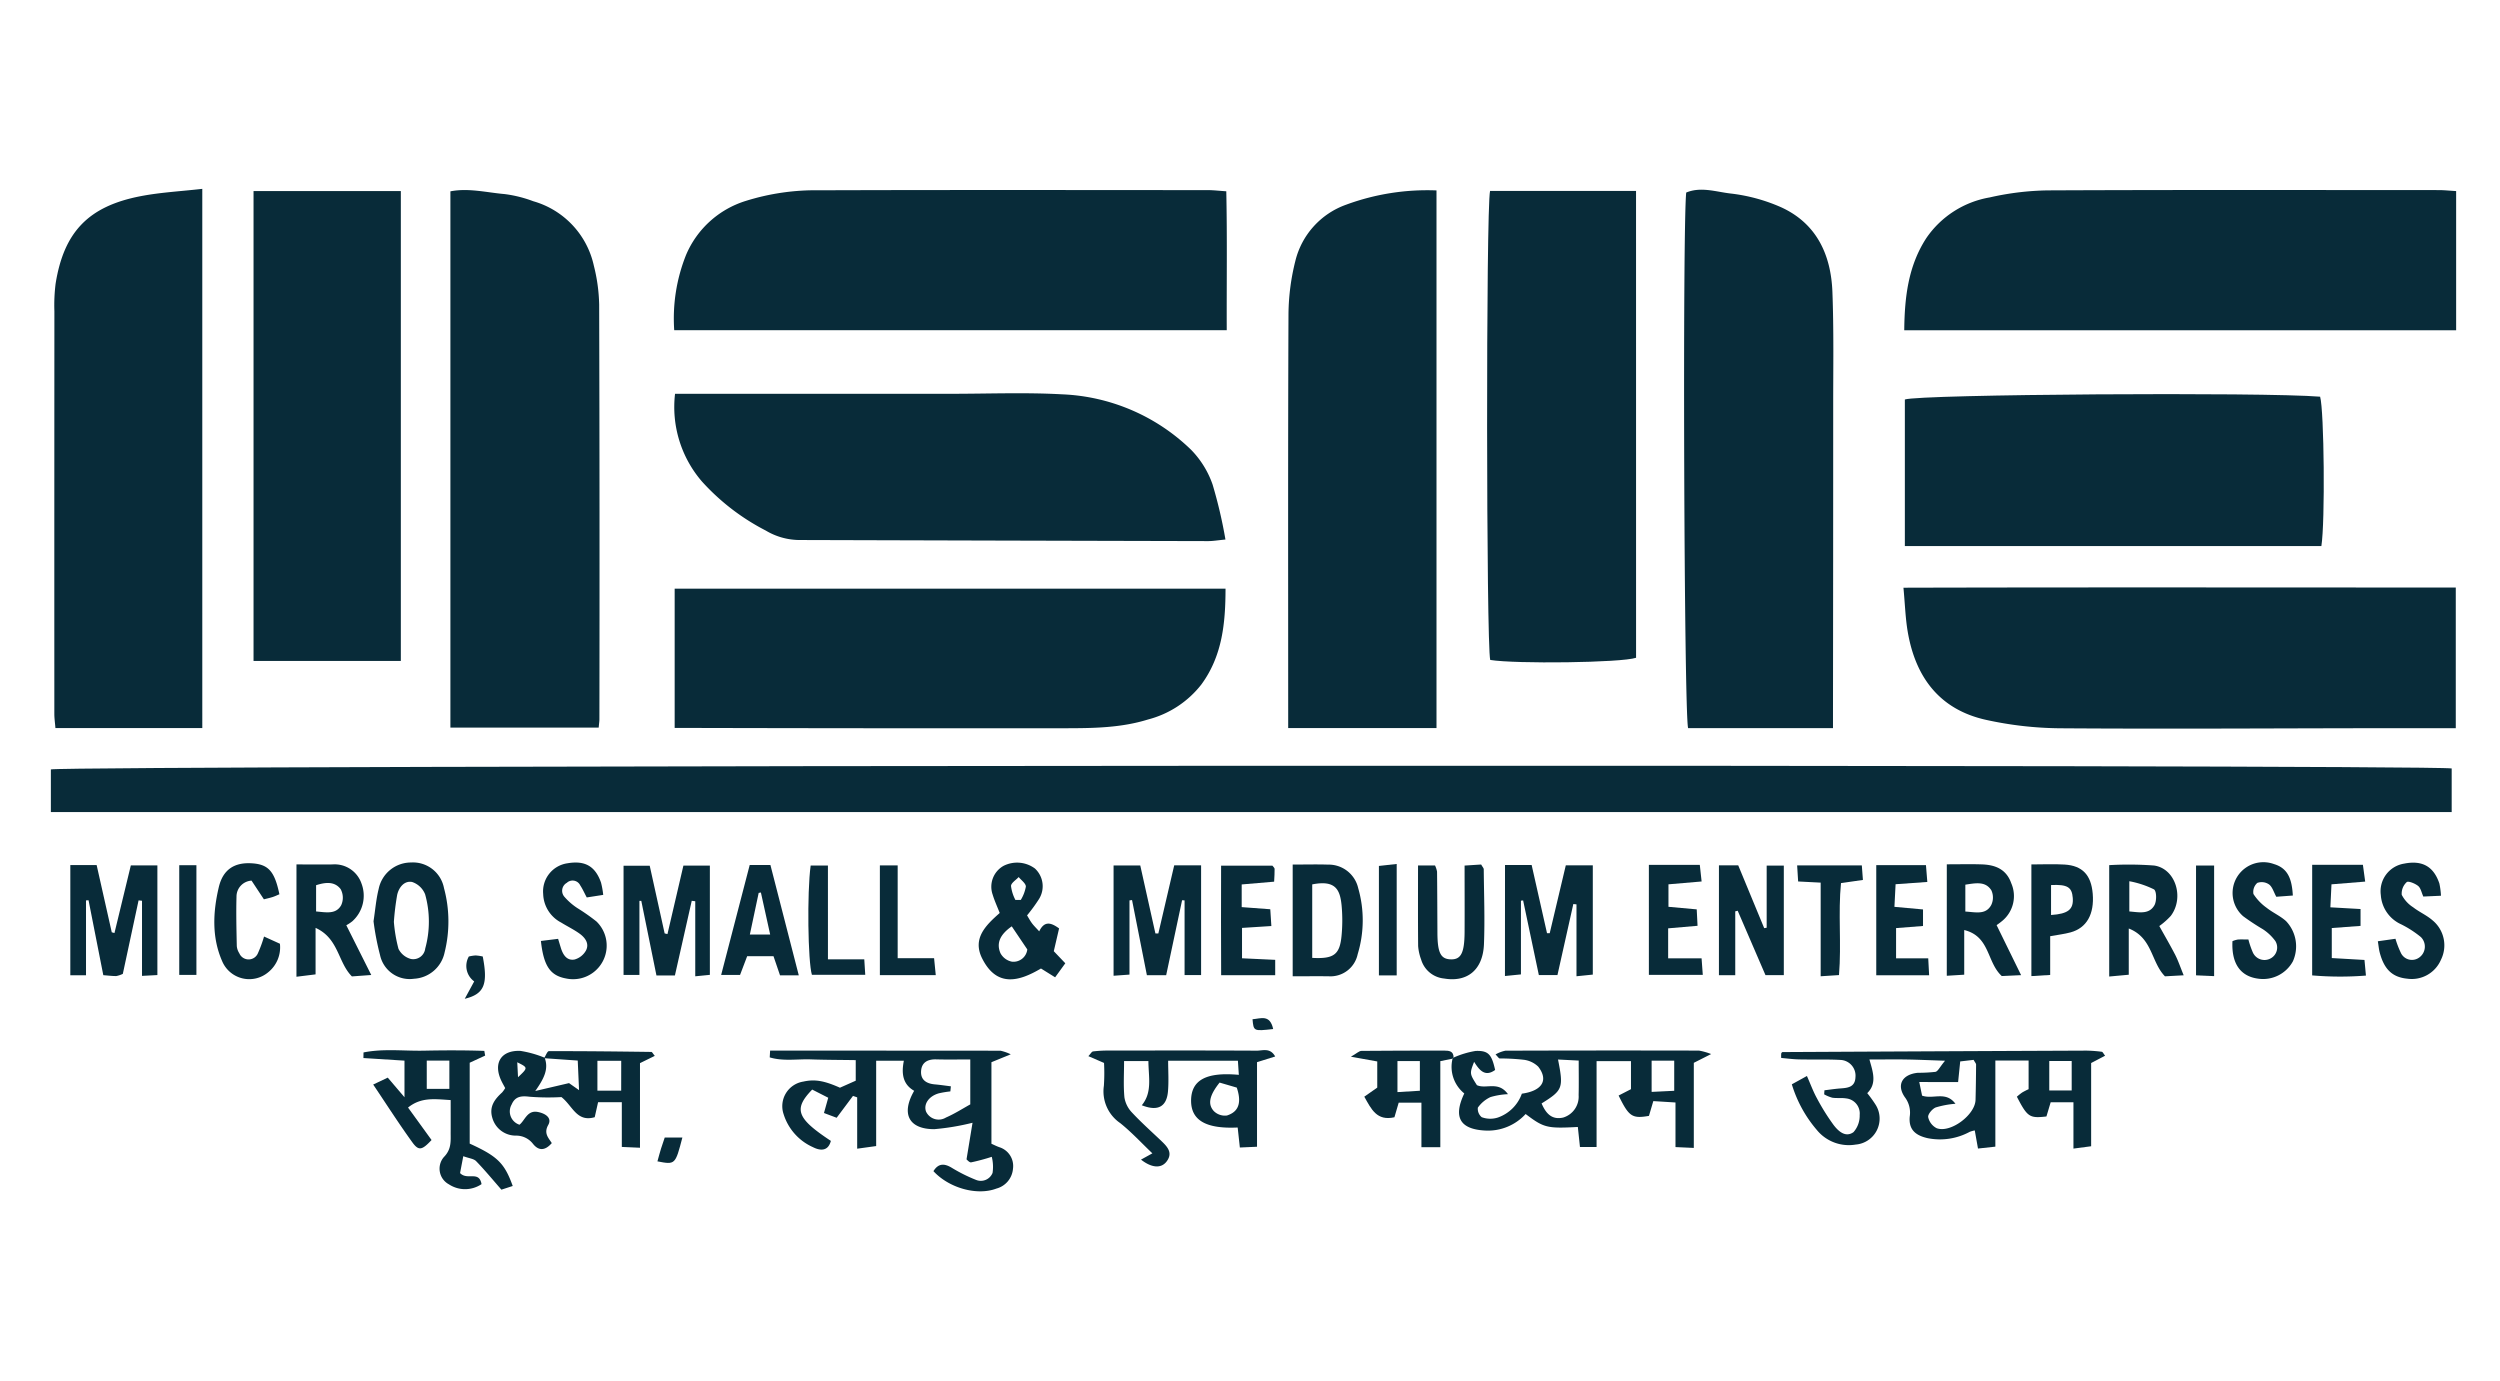
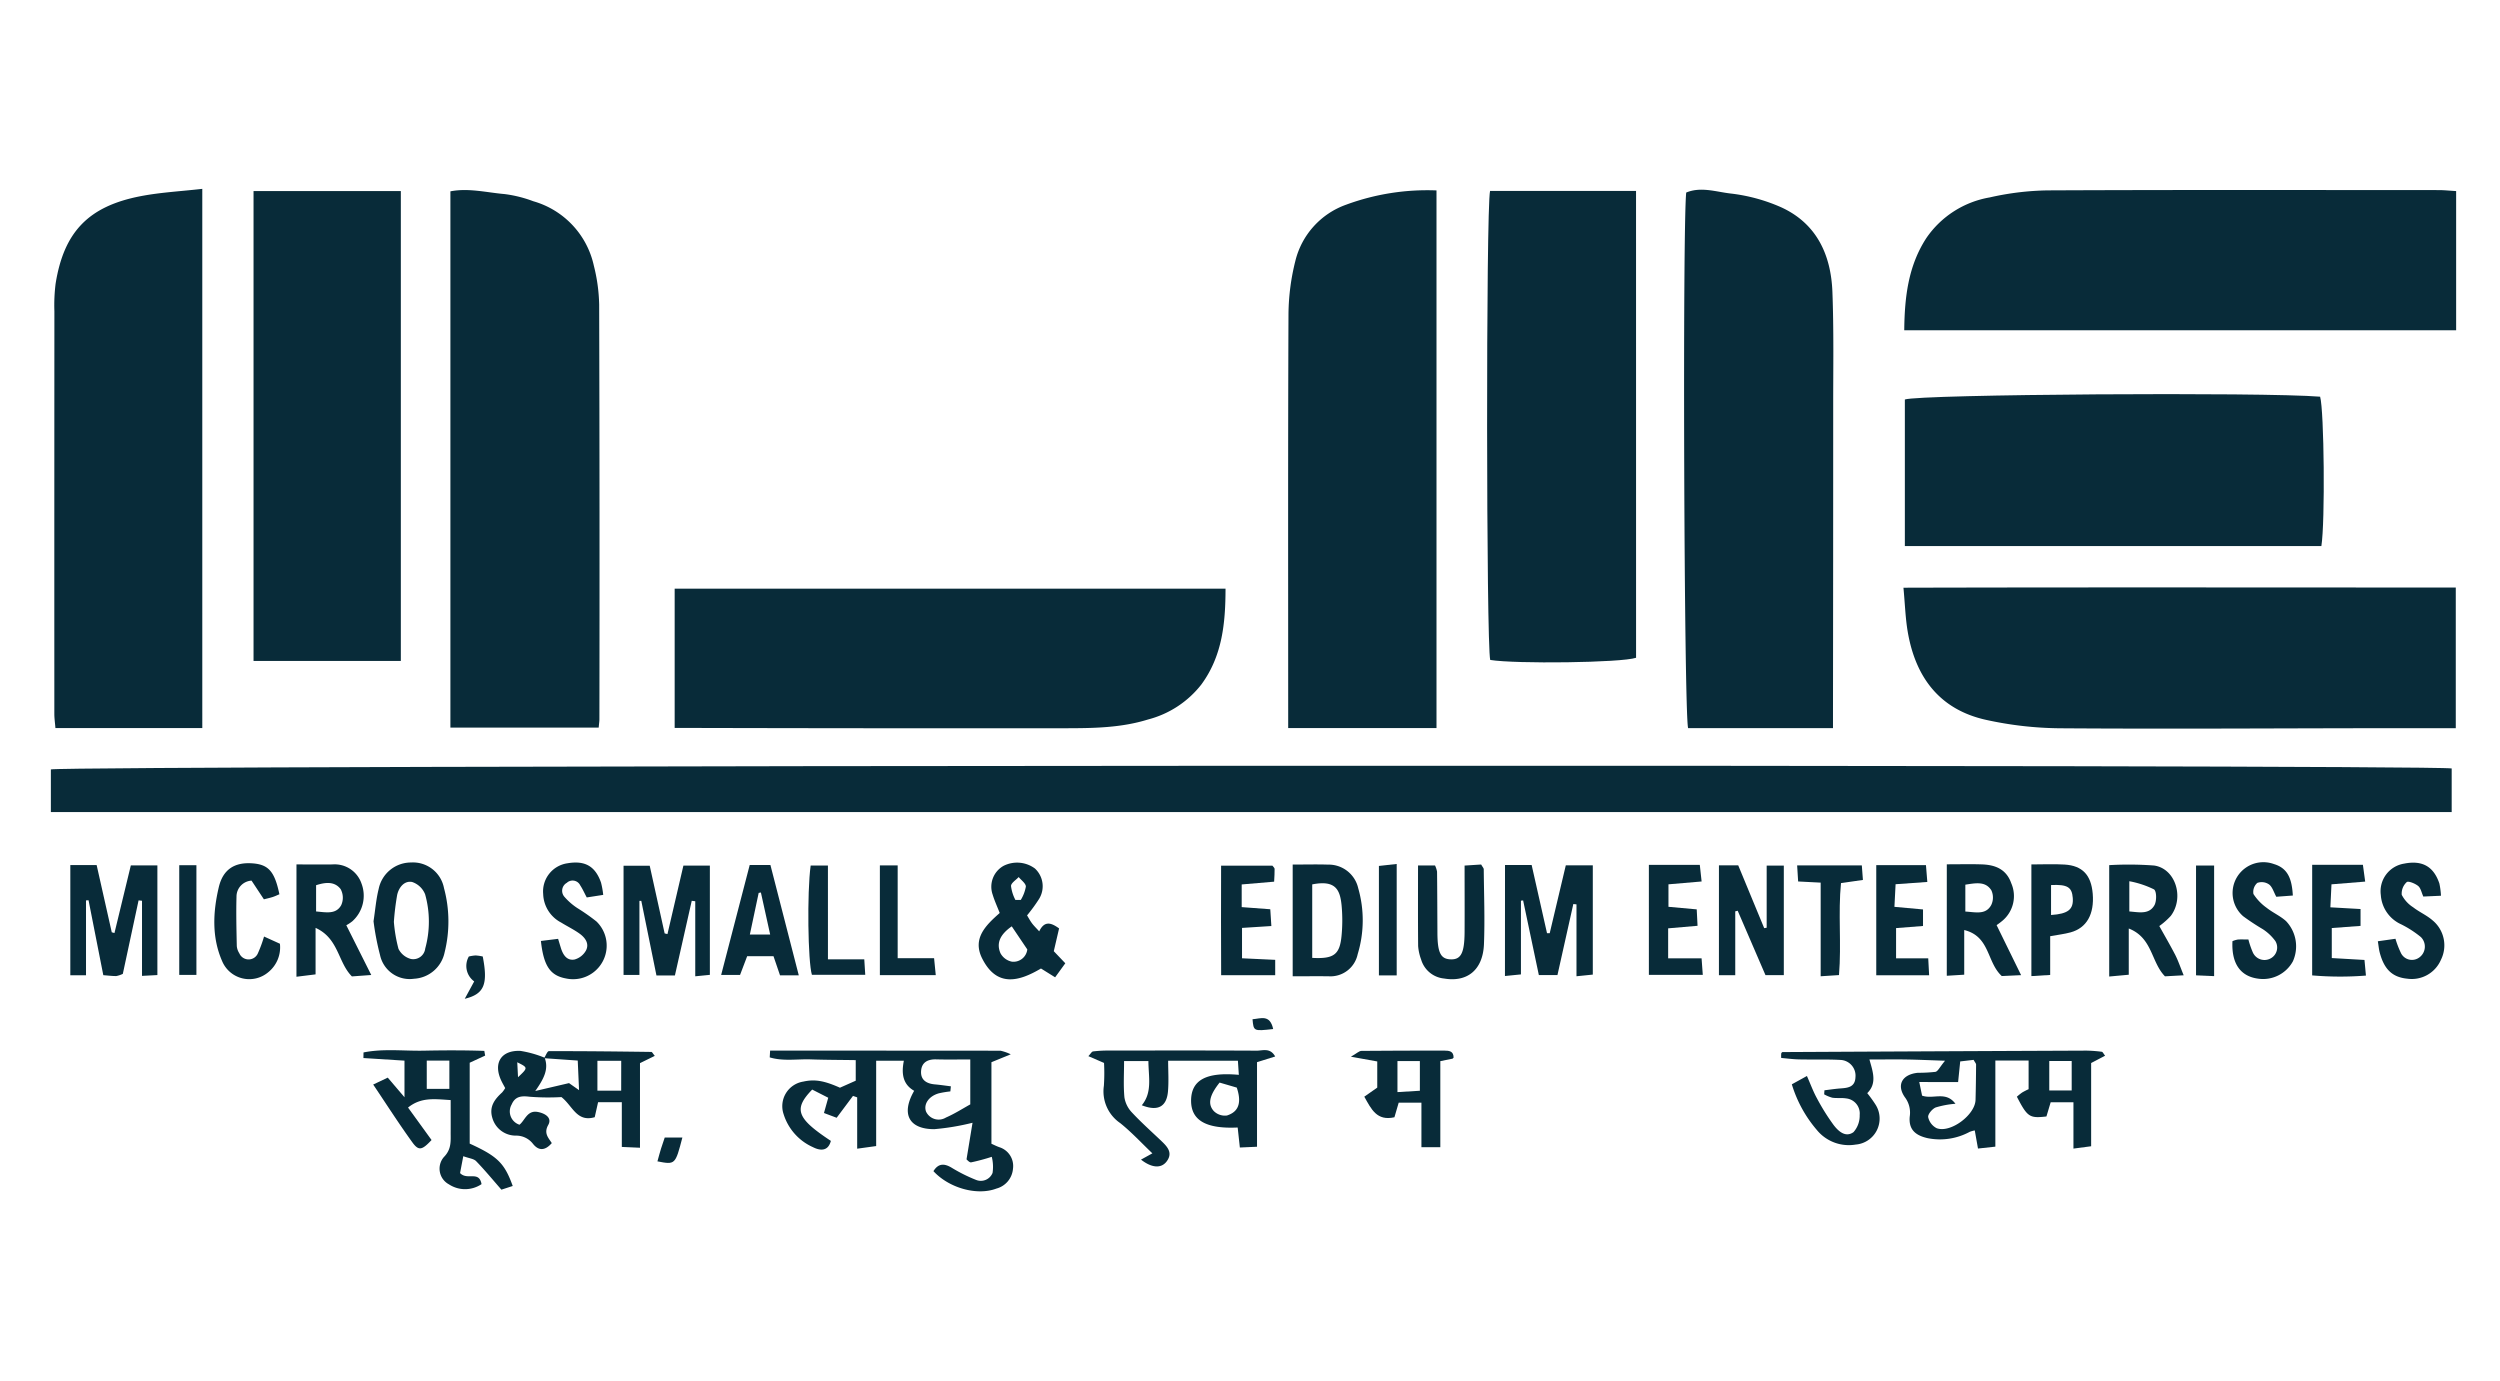
<svg xmlns="http://www.w3.org/2000/svg" width="344" height="190" viewBox="0 0 344 190">
  <g id="MSME_V_0.2" data-name="MSME V 0.2" transform="translate(-0.5 0.48)">
    <rect id="Rectangle_817" data-name="Rectangle 817" width="344" height="190" transform="translate(0.499 -0.48)" fill="none" />
    <g id="MSME" transform="translate(7.499 25.505)">
      <g id="_6NFsUp" data-name="6NFsUp" transform="translate(0 0)">
        <g id="Group_171" data-name="Group 171">
          <path id="Path_2940" data-name="Path 2940" d="M327.61,2183.607v-5.867c1.917-.576,327.1-.718,330.353-.134v6Z" transform="translate(-327.61 -2097.852)" fill="#082b39" />
          <path id="Path_2941" data-name="Path 2941" d="M348.239,2206.874H328.031c-.061-.737-.151-1.342-.151-1.949q-.008-27.708.007-55.419a24.027,24.027,0,0,1,.169-3.793c1.14-7.11,4.518-10.642,11.688-12.028,2.719-.526,5.51-.668,8.494-1.01Z" transform="translate(-327.402 -2132.674)" fill="#082b39" />
          <path id="Path_2942" data-name="Path 2942" d="M378.874,2206.733H358.469v-73.788c2.512-.488,4.992.166,7.457.375a17.276,17.276,0,0,1,3.943.985,11.852,11.852,0,0,1,8.337,8.865,23.668,23.668,0,0,1,.734,5.357q.08,28.537.032,57.076C378.972,2205.868,378.928,2206.134,378.874,2206.733Z" transform="translate(-303.493 -2132.601)" fill="#082b39" />
          <path id="Path_2943" data-name="Path 2943" d="M443.589,2132.795v73.981H423.182v-2.713c0-18.108-.036-36.213.041-54.318a30.961,30.961,0,0,1,.941-7.23,10.994,10.994,0,0,1,6.991-7.755A32.258,32.258,0,0,1,443.589,2132.795Z" transform="translate(-252.926 -2132.579)" fill="#082b39" />
          <path id="Path_2944" data-name="Path 2944" d="M474.245,2206.826H454.31c-.559-2.076-.777-68.841-.26-73.694,2-.835,4.076-.109,6.048.125a23.929,23.929,0,0,1,7.012,1.9c4.888,2.233,6.86,6.54,7.055,11.644.2,5.241.107,10.492.109,15.741q0,21.178-.029,42.357Z" transform="translate(-229.025 -2132.622)" fill="#082b39" />
-           <path id="Path_2945" data-name="Path 2945" d="M375.763,2152.05a23.525,23.525,0,0,1,1.635-10.369,13.139,13.139,0,0,1,8.186-7.409,32.088,32.088,0,0,1,10.16-1.471c17.831-.059,35.662-.03,53.494-.021.709,0,1.418.087,2.489.159.134,6.367.039,12.645.062,19.112Z" transform="translate(-289.989 -2132.603)" fill="#082b39" />
          <path id="Path_2946" data-name="Path 2946" d="M546.7,2132.912v19.149h-75.94c.048-4.539.538-8.859,3.061-12.715a13.292,13.292,0,0,1,8.69-5.56,38.345,38.345,0,0,1,8.054-.971c17.922-.082,35.844-.042,53.764-.038C545.041,2132.778,545.75,2132.856,546.7,2132.912Z" transform="translate(-215.734 -2132.604)" fill="#082b39" />
          <path id="Path_2947" data-name="Path 2947" d="M546.7,2163.476v19.356c-4.089,0-8.021,0-11.952,0-14.168.02-28.337.114-42.5.009a49,49,0,0,1-10.185-1.159c-6.4-1.418-9.722-5.881-10.78-12.154-.313-1.853-.37-3.748-.583-6.029C496.094,2163.43,521.281,2163.472,546.7,2163.476Z" transform="translate(-215.784 -2108.615)" fill="#082b39" />
          <path id="Path_2948" data-name="Path 2948" d="M375.791,2182.721v-19.164h75.8c-.009,4.755-.445,9.251-3.323,13.176a13.654,13.654,0,0,1-7.338,4.82c-3.677,1.147-7.48,1.2-11.27,1.206q-25.138.023-50.272-.038Z" transform="translate(-289.956 -2108.538)" fill="#082b39" />
          <path id="Path_2949" data-name="Path 2949" d="M363.532,2197.5H343.264v-64.655h20.268Z" transform="translate(-315.376 -2132.539)" fill="#082b39" />
-           <path id="Path_2950" data-name="Path 2950" d="M375.86,2148.536c12.866,0,25.435,0,38,0,5.072,0,10.156-.207,15.212.071a27.046,27.046,0,0,1,17.794,7.632,12.865,12.865,0,0,1,2.961,4.783,64.514,64.514,0,0,1,1.769,7.566c-1.028.1-1.719.221-2.41.219q-28.11-.067-56.217-.151a9.116,9.116,0,0,1-4.623-1.3,30.864,30.864,0,0,1-8.772-6.738A15.69,15.69,0,0,1,375.86,2148.536Z" transform="translate(-289.973 -2120.335)" fill="#082b39" />
          <path id="Path_2951" data-name="Path 2951" d="M438.948,2132.835h20.087q.013,32.236.005,64.237c-2.017.691-16.62.862-20.069.3C438.426,2195.27,438.38,2135.409,438.948,2132.835Z" transform="translate(-240.915 -2132.548)" fill="#082b39" />
          <path id="Path_2952" data-name="Path 2952" d="M470.808,2169.434V2149.27c1.983-.722,49.421-1.037,57.14-.387.556,1.9.7,17.277.173,20.551Z" transform="translate(-215.699 -2120.283)" fill="#082b39" />
          <path id="Path_2953" data-name="Path 2953" d="M503.908,2200.947V2212.4l-2.435.322v-6.375h-3.134l-.582,1.952c-2.323.276-2.617.085-4.067-2.717a8.2,8.2,0,0,1,.72-.575,9.582,9.582,0,0,1,.893-.459V2200.6h-4.575v11.854l-2.389.26-.444-2.491a3.839,3.839,0,0,0-.695.193,8.6,8.6,0,0,1-5.779.873c-1.762-.392-2.642-1.251-2.473-2.986a3.509,3.509,0,0,0-.679-2.66c-1.178-1.705-.34-3.132,1.783-3.351a21.991,21.991,0,0,0,2.43-.129c.349-.077.588-.649,1.324-1.531-2.173-.073-3.739-.146-5.307-.171-1.621-.027-3.244,0-5.1,0,.477,1.707,1.071,3.284-.3,4.63a18.033,18.033,0,0,1,1.167,1.619,3.584,3.584,0,0,1-2.76,5.458,5.681,5.681,0,0,1-5.345-2.013,17.323,17.323,0,0,1-3.438-6.278l2.077-1.146c.51,1.155.871,2.154,1.379,3.074a29.957,29.957,0,0,0,2.286,3.662c.654.861,1.644,1.78,2.744.989a3.384,3.384,0,0,0,.85-2.348,2.087,2.087,0,0,0-1.874-2.293c-.62-.1-1.272,0-1.894-.095a4.89,4.89,0,0,1-1.119-.465l.039-.556c.723-.087,1.443-.2,2.168-.254,1.048-.072,2.047-.169,2.1-1.555a2.167,2.167,0,0,0-2.081-2.37c-1.894-.1-3.8-.028-5.694-.071-.83-.018-1.66-.132-2.441-.2a3.163,3.163,0,0,1,.007-.639c.029-.071.114-.17.176-.17q20.895-.112,41.789-.2a18.351,18.351,0,0,1,2.147.16c.117.014.21.242.449.54Zm-23.65,2.615.387,1.871c1.537.551,3.249-.677,4.591,1.12a12.812,12.812,0,0,0-2.72.508c-.476.2-1.094.935-1.031,1.334a2.237,2.237,0,0,0,1.172,1.523c1.91.7,5.291-1.838,5.345-3.9.043-1.618.064-3.237.075-4.855,0-.152-.155-.306-.339-.65l-1.846.215c-.1,1-.182,1.782-.289,2.838Zm17.888,1.158h3.086v-4.047h-3.086Z" transform="translate(-223.166 -2080.66)" fill="#082b39" />
          <path id="Path_2954" data-name="Path 2954" d="M383.186,2199.235q15.852,0,31.7.014a6.444,6.444,0,0,1,1.411.494l-2.658,1.088v11.22c.3.132.675.327,1.073.47a2.71,2.71,0,0,1,1.894,2.957,3.081,3.081,0,0,1-2.295,2.744c-2.631,1-6.49-.057-8.651-2.4.652-1.051,1.436-1.105,2.476-.491a21.972,21.972,0,0,0,3.372,1.689,1.74,1.74,0,0,0,2.287-.957,5.631,5.631,0,0,0-.11-2.214,27.912,27.912,0,0,1-2.836.762c-.248.039-.568-.364-.638-.411l.827-5.037a33.31,33.31,0,0,1-5.27.882c-3.5,0-4.591-2.111-2.76-5.28-1.552-.881-1.783-2.336-1.418-4.137h-3.812v11.741l-2.612.362v-7.064l-.577-.2-2.248,3.009-1.746-.656.588-2.1-2.207-1.125c-2.615,2.7-2.134,3.955,2.569,7.062-.392,1.513-1.545,1.336-2.478.857a7.369,7.369,0,0,1-4.024-4.532,3.423,3.423,0,0,1,2.7-4.482c1.566-.35,2.852-.141,5.052.84l2.172-.966v-2.83c-2.079-.031-4.115-.031-6.148-.1-1.9-.068-3.843.281-5.688-.278Zm24.872,4.913-.07.7a13.977,13.977,0,0,0-1.561.257c-1.393.377-2.163,1.5-1.783,2.526a1.919,1.919,0,0,0,2.735.814c1.215-.528,2.343-1.256,3.349-1.811v-6.183c-1.657,0-3.175.032-4.691-.011-1.176-.032-2.006.418-2.079,1.616-.075,1.222.757,1.728,1.9,1.826C406.591,2203.945,407.323,2204.059,408.057,2204.148Z" transform="translate(-284.217 -2080.656)" fill="#082b39" />
-           <path id="Path_2955" data-name="Path 2955" d="M436.077,2200.2a12.3,12.3,0,0,1,3.041-.915c1.767-.066,2.207.5,2.678,2.617-1.393,1.012-2.175.027-2.891-1.121-.625,1.621-.625,1.621.383,3.212,1.263.59,2.94-.623,4.274,1.242a9.972,9.972,0,0,0-2.41.4,4.445,4.445,0,0,0-1.732,1.447,1.488,1.488,0,0,0,.531,1.32,3.387,3.387,0,0,0,2.222.047,5.386,5.386,0,0,0,3.3-3.284c2.777-.38,3.713-1.841,2.25-3.722a3.49,3.49,0,0,0-2.058-.95,29.642,29.642,0,0,0-3.24-.174c-.132-.01-.249-.23-.572-.551a4.512,4.512,0,0,1,1.356-.517q13.316-.046,26.632-.014a8.663,8.663,0,0,1,1.678.476l-2.385,1.208v11.709l-2.521-.115v-6.137l-3.052-.19-.6,2.034c-2.309.4-2.754.111-4.174-2.8l1.7-.875v-3.863h-4.732V2212.5h-2.287l-.292-2.753c-4.242.226-4.676.116-7.183-1.783a7.022,7.022,0,0,1-5.576,2.275c-3.442-.182-4.432-1.819-2.866-5.106a4.706,4.706,0,0,1-1.614-4.783Zm12.112,6.307c.613,1.438,1.448,2.294,2.982,1.942a3.006,3.006,0,0,0,2.115-3.08c.038-1.516.009-3.035.009-4.759l-2.845-.144C451.227,2204.387,451.111,2204.691,448.189,2206.509Zm15.141-5.886v4.3l3.109-.152v-4.143Z" transform="translate(-243.065 -2080.661)" fill="#082b39" />
          <path id="Path_2956" data-name="Path 2956" d="M428.447,2202.6l-.127-1.944h-9.6c0,1.39.1,2.818-.023,4.229-.187,2.127-1.416,2.771-3.6,1.9,1.466-1.784.925-3.843.907-6.077h-3.347c0,1.77-.105,3.394.048,4.993a3.866,3.866,0,0,0,1.033,2.077c1.293,1.388,2.719,2.654,4.094,3.966.828.792,1.566,1.633.661,2.8-.757.972-2.061.856-3.506-.279l1.564-.864c-1.544-1.47-2.886-2.931-4.416-4.153a5.289,5.289,0,0,1-2.257-5.141,26.158,26.158,0,0,0,.021-3.145l-2.156-.933c.3-.313.456-.627.65-.652a17.086,17.086,0,0,1,2.157-.119c6.791-.007,13.582-.02,20.372.016.814,0,1.83-.445,2.528.8l-2.5.782v11.638l-2.362.106-.3-2.753c-4.361.207-6.4-.986-6.41-3.673C421.877,2203.351,423.9,2202.184,428.447,2202.6Zm-2.646,1.065c-1.377,1.732-1.68,2.943-.8,3.918a2.159,2.159,0,0,0,1.817.611c1.064-.347,2.255-1.165,1.345-3.839Z" transform="translate(-264.983 -2080.687)" fill="#082b39" />
          <path id="Path_2957" data-name="Path 2957" d="M368.894,2200.266c.219-.339.438-.969.657-.969,4.7-.013,9.4.042,14.1.106.112,0,.221.244.474.542l-2.038,1v11.642l-2.5-.112v-6.153h-3.266l-.463,2.061c-2.485.728-3.037-1.566-4.58-2.767a32.862,32.862,0,0,1-4.377-.048c-1.145-.146-1.992-.048-2.464,1.051a1.922,1.922,0,0,0,1.071,2.8c.773-.62,1.062-2.054,2.562-1.746,1.09.223,1.915.851,1.395,1.774-.652,1.156.027,1.771.486,2.5-.916,1.053-1.8,1.094-2.585.105a2.927,2.927,0,0,0-2.305-1.135,3.342,3.342,0,0,1-3.276-2.385c-.492-1.566.281-2.6,1.333-3.556a4.1,4.1,0,0,0,.422-.6c-.159-.3-.374-.669-.554-1.054-1.11-2.388-.014-4.176,2.644-4.062a14.77,14.77,0,0,1,3.339.941c.577,1.531-.066,2.85-1.292,4.578l4.646-1.087,1.379.97-.18-4.073Zm10.611.356h-3.276v4.11H379.5Zm-14.2,2.262c1.393-1.315,1.393-1.315-.105-2.057Z" transform="translate(-301.024 -2080.642)" fill="#082b39" />
          <path id="Path_2958" data-name="Path 2958" d="M439.925,2184.9h3.666l2.115,9.385.371,0c.729-3.073,1.457-6.145,2.213-9.338h3.716v15.032l-2.245.229v-9.893l-.435-.046c-.716,3.213-1.434,6.425-2.184,9.776h-2.56l-2.164-10.273-.3.037v10.145l-2.2.221Z" transform="translate(-239.835 -2091.86)" fill="#082b39" />
          <path id="Path_2959" data-name="Path 2959" d="M366.376,2212.06c3.836,1.751,4.787,2.687,5.918,5.831l-1.557.506c-1.224-1.4-2.3-2.71-3.479-3.923-.326-.336-.953-.383-1.767-.682l-.444,2.323c1.015,1.057,2.61-.391,2.957,1.52a4.053,4.053,0,0,1-4.495.025,2.446,2.446,0,0,1-.695-3.742c1.088-1.1.933-2.232.941-3.458.009-1.424,0-2.847,0-4.391-2.181-.132-4.037-.438-5.865,1.029l3.235,4.468c-1.311,1.4-1.764,1.532-2.649.309-1.842-2.546-3.535-5.2-5.382-7.944l2.006-.951,2.3,2.7v-5.037l-5.649-.358.011-.768c2.744-.557,5.564-.187,8.343-.246,2.758-.057,5.523-.064,8.279.03l.114.647-2.124.982v11.135Zm-2.8-11.422h-3.111v3.888h3.111Z" transform="translate(-308.742 -2080.684)" fill="#082b39" />
-           <path id="Path_2960" data-name="Path 2960" d="M419.12,2189.723l-2.191,10.315h-2.654c-.7-3.525-1.37-6.932-2.043-10.34l-.351.05v10.21l-2.189.158V2184.94h3.672c.7,3.141,1.391,6.246,2.083,9.353l.406.007,2.182-9.375h3.7v15.1h-2.273v-10.278Z" transform="translate(-263.463 -2091.838)" fill="#082b39" />
          <path id="Path_2961" data-name="Path 2961" d="M329.113,2184.9h3.62l2.081,9.256.372.1,2.252-9.307h3.654v15.091l-2.116.112v-10.338l-.472-.05-2.168,10.111a3.576,3.576,0,0,1-.9.3c-.527.007-1.055-.064-1.785-.12l-2.031-10.311-.349.022v10.3h-2.159Z" transform="translate(-326.435 -2091.856)" fill="#082b39" />
          <path id="Path_2962" data-name="Path 2962" d="M378.909,2200.065h-2.539l-2.086-10.269-.257,0v10.194h-2.184v-15.025h3.6l2.054,9.311.388.093,2.193-9.422h3.641v15.031l-2.01.2v-10.327l-.483-.062C380.458,2193.187,379.69,2196.595,378.909,2200.065Z" transform="translate(-293.041 -2091.825)" fill="#082b39" />
          <path id="Path_2963" data-name="Path 2963" d="M456.449,2184.923H459.1c1.183,2.857,2.378,5.752,3.576,8.647l.34-.061v-8.547h2.359v15.071h-2.524q-1.908-4.425-3.821-8.857l-.337.079v8.786h-2.246Z" transform="translate(-226.921 -2091.841)" fill="#082b39" />
          <path id="Path_2964" data-name="Path 2964" d="M410.335,2193.766l-.729,3.135,1.584,1.662-1.4,1.931-1.947-1.213c-3.053,1.808-6.087,2.612-8.093-1.383-1.384-2.752.5-4.564,2.416-6.255-.342-.878-.72-1.69-.975-2.539a3.293,3.293,0,0,1,1.5-3.945,4.126,4.126,0,0,1,4.319.363,3.321,3.321,0,0,1,.563,4.2,22.684,22.684,0,0,1-1.644,2.252c.208.338.415.734.679,1.087s.579.654.992,1.11C408.31,2192.7,409.2,2192.941,410.335,2193.766Zm-6.513-.285c-1.578,1.1-2.15,2.277-1.562,3.679a2.294,2.294,0,0,0,1.587,1.183,1.916,1.916,0,0,0,2.115-1.685Zm.5-3.634.743,0a5.29,5.29,0,0,0,.7-1.84c-.009-.442-.636-.872-.989-1.308-.374.408-1.033.8-1.056,1.226A5.593,5.593,0,0,0,404.323,2189.847Z" transform="translate(-271.604 -2092.001)" fill="#082b39" />
          <path id="Path_2965" data-name="Path 2965" d="M486.592,2200.273v-15.327a46.772,46.772,0,0,1,6.164.052c2.939.4,4.215,4.394,2.312,6.928a9.97,9.97,0,0,1-1.582,1.4c.73,1.318,1.5,2.633,2.2,3.989.406.8.689,1.655,1.153,2.788l-2.573.142c-1.926-1.959-1.7-5.3-4.983-6.579v6.36Zm2.768-13.114v4.159c1.361.112,2.71.444,3.449-.847.328-.571.319-1.932-.053-2.188A12.982,12.982,0,0,0,489.36,2187.159Z" transform="translate(-203.364 -2091.888)" fill="#082b39" />
          <path id="Path_2966" data-name="Path 2966" d="M346.58,2184.856c1.741,0,3.346.018,4.951,0a3.9,3.9,0,0,1,4,2.639,4.725,4.725,0,0,1-1.265,5.184,5.8,5.8,0,0,1-.828.547l3.433,6.845-2.662.194c-1.944-1.949-1.8-5.225-5-6.68v6.4l-2.631.327Zm2.7,6.473c1.368.112,2.722.44,3.453-.861a2.467,2.467,0,0,0-.08-2.223c-.852-1.1-2.129-.928-3.372-.529Z" transform="translate(-312.785 -2091.896)" fill="#082b39" />
          <path id="Path_2967" data-name="Path 2967" d="M423.526,2184.871c1.814,0,3.34-.041,4.865.009a4.167,4.167,0,0,1,4.153,3.251,15.988,15.988,0,0,1-.075,9.071,3.823,3.823,0,0,1-3.967,3.045c-1.6-.023-3.2,0-4.976,0Zm2.688,12.843c3,.159,3.807-.449,4.044-3.134a22.282,22.282,0,0,0,0-4.064c-.212-2.154-.8-3.558-4.044-2.913Z" transform="translate(-252.651 -2091.894)" fill="#082b39" />
          <path id="Path_2968" data-name="Path 2968" d="M474.048,2184.852c1.778,0,3.3-.041,4.823.011,1.833.061,3.362.654,4.039,2.578a4.423,4.423,0,0,1-1.2,5.169,9.951,9.951,0,0,1-.81.611l3.372,6.884-2.658.122c-2.084-1.9-1.594-5.452-5.168-6.33v6.144l-2.4.148Zm2.551,2.8v3.7c1.43.086,2.811.488,3.563-.9a2.371,2.371,0,0,0,.021-2.013C479.38,2187.156,478.04,2187.431,476.6,2187.654Z" transform="translate(-213.167 -2091.908)" fill="#082b39" />
          <path id="Path_2969" data-name="Path 2969" d="M352.532,2192.791c.244-1.6.356-3.046.705-4.435a4.54,4.54,0,0,1,4.456-3.65,4.343,4.343,0,0,1,4.534,3.522,17.607,17.607,0,0,1,.085,8.851,4.552,4.552,0,0,1-4.21,3.624,4.17,4.17,0,0,1-4.676-3.267A36.18,36.18,0,0,1,352.532,2192.791Zm2.8.083a20.848,20.848,0,0,0,.634,3.719,2.68,2.68,0,0,0,1.717,1.39,1.66,1.66,0,0,0,1.963-1.445,13.918,13.918,0,0,0-.014-7.45,2.915,2.915,0,0,0-1.794-1.7c-1.069-.207-1.817.74-2.05,1.76A36.134,36.134,0,0,0,355.332,2192.874Z" transform="translate(-308.133 -2092.012)" fill="#082b39" />
          <path id="Path_2970" data-name="Path 2970" d="M433.209,2184.99h2.337a3.414,3.414,0,0,1,.281.855c.03,2.8.036,5.608.05,8.412.013,2.724.438,3.593,1.787,3.654,1.447.063,1.935-.848,1.951-3.756.016-2.975,0-5.948,0-9.148l2.28-.146c.194.347.354.5.356.653.03,3.437.166,6.877.029,10.308-.141,3.531-2.279,5.272-5.494,4.725a3.656,3.656,0,0,1-3.152-2.617,6.749,6.749,0,0,1-.41-1.844C433.19,2192.483,433.209,2188.877,433.209,2184.99Z" transform="translate(-245.087 -2091.889)" fill="#082b39" />
          <path id="Path_2971" data-name="Path 2971" d="M516.026,2189.269l-2.428.109c-.248-.543-.351-1.162-.716-1.457-.422-.346-1.366-.717-1.568-.526a2.121,2.121,0,0,0-.686,1.748,4.457,4.457,0,0,0,1.569,1.714c.85.661,1.88,1.1,2.685,1.808a4.457,4.457,0,0,1,1.14,5.419,4.371,4.371,0,0,1-4.62,2.6c-2.054-.2-3.194-1.274-3.807-3.613-.112-.422-.146-.866-.255-1.537l2.425-.344a13.231,13.231,0,0,0,.718,1.887,1.688,1.688,0,0,0,2.51.721,1.845,1.845,0,0,0,.269-2.842,14.375,14.375,0,0,0-2.712-1.753,4.76,4.76,0,0,1-2.8-4.03,3.848,3.848,0,0,1,3.212-4.324c2.483-.491,4.055.382,4.846,2.74A10.215,10.215,0,0,1,516.026,2189.269Z" transform="translate(-187.148 -2092)" fill="#082b39" />
          <path id="Path_2972" data-name="Path 2972" d="M504.426,2189.244l-2.277.169c-.356-.648-.538-1.347-.989-1.69a1.781,1.781,0,0,0-1.619-.219,1.651,1.651,0,0,0-.536,1.532,7.036,7.036,0,0,0,1.821,1.9c.845.67,1.878,1.114,2.669,1.833a5.036,5.036,0,0,1,.937,5.53,4.674,4.674,0,0,1-4.792,2.382c-2.446-.325-3.675-2.1-3.522-5.158a3.383,3.383,0,0,1,.727-.221c.445-.037.9-.008,1.466-.008a11.793,11.793,0,0,0,.6,1.756,1.753,1.753,0,0,0,2.5.822,1.7,1.7,0,0,0,.6-2.377,6.607,6.607,0,0,0-1.723-1.623,31.959,31.959,0,0,1-2.7-1.782,4.238,4.238,0,0,1,4.237-7.176C503.806,2185.5,504.3,2187.065,504.426,2189.244Z" transform="translate(-195.93 -2092.004)" fill="#082b39" />
          <path id="Path_2973" data-name="Path 2973" d="M365.46,2195.5l2.366-.291c.144.472.264.878.39,1.281.292.932.825,1.758,1.878,1.563a2.586,2.586,0,0,0,1.562-1.231c.5-.944-.1-1.766-.862-2.319-.8-.578-1.7-1.01-2.546-1.534a4.576,4.576,0,0,1-2.475-3.928,3.911,3.911,0,0,1,3.342-4.229c2.4-.41,3.827.394,4.618,2.662a11.541,11.541,0,0,1,.3,1.687l-2.264.352c-.321-.6-.567-1.162-.9-1.665a1.166,1.166,0,0,0-1.847-.344,1.253,1.253,0,0,0-.353,1.89,8.628,8.628,0,0,0,1.79,1.573,27.308,27.308,0,0,1,2.646,1.854,4.624,4.624,0,0,1-4.188,7.841C366.759,2200.267,365.836,2198.968,365.46,2195.5Z" transform="translate(-298.03 -2092.01)" fill="#082b39" />
          <path id="Path_2974" data-name="Path 2974" d="M390.063,2200.083h-2.58l-.9-2.637h-3.623l-.98,2.579h-2.6c1.347-5.186,2.631-10.128,3.928-15.125h2.852Zm-3.937-5.614-1.276-5.79-.306.058-1.215,5.732Z" transform="translate(-287.149 -2091.858)" fill="#082b39" />
          <path id="Path_2975" data-name="Path 2975" d="M483.168,2194.743v5.332l-2.587.158v-15.365c1.58,0,3.082-.076,4.573.017,2.455.152,3.65,1.443,3.866,4,.237,2.824-.83,4.728-3.052,5.332C485.111,2194.453,484.219,2194.55,483.168,2194.743Zm.118-2.917c2.368-.155,3.105-.78,2.989-2.345-.11-1.488-.741-1.885-2.989-1.776Z" transform="translate(-208.061 -2091.907)" fill="#082b39" />
-           <path id="Path_2976" data-name="Path 2976" d="M442.009,2200.349l-1.682.339v11.845h-2.6V2206.4H434.6l-.588,2.011c-2.427.55-3.182-1.115-4.146-2.833l1.783-1.247v-3.6l-3.627-.654c.8-.45,1.128-.8,1.463-.8,3.794-.043,7.589-.032,11.384-.039.681,0,1.292.073,1.283.972Zm-7.58,4.6,3.084-.186v-4.085h-3.084Z" transform="translate(-249.138 -2080.66)" fill="#082b39" />
+           <path id="Path_2976" data-name="Path 2976" d="M442.009,2200.349l-1.682.339v11.845h-2.6V2206.4H434.6l-.588,2.011c-2.427.55-3.182-1.115-4.146-2.833l1.783-1.247v-3.6l-3.627-.654c.8-.45,1.128-.8,1.463-.8,3.794-.043,7.589-.032,11.384-.039.681,0,1.292.073,1.283.972Zm-7.58,4.6,3.084-.186v-4.085h-3.084" transform="translate(-249.138 -2080.66)" fill="#082b39" />
          <path id="Path_2977" data-name="Path 2977" d="M420.88,2197.693c1.639.077,3.059.143,4.566.214v2.109h-7.438c-.032-4.992-.014-9.925-.007-15.065h7.062c.116.164.3.3.3.445.013.528-.032,1.057-.064,1.755l-4.464.381v3.12l3.934.294.148,2.309-4.037.258Z" transform="translate(-256.977 -2091.818)" fill="#082b39" />
          <path id="Path_2978" data-name="Path 2978" d="M502.269,2184.886h6.98l.314,2.307-4.639.375-.151,3.165c1.431.08,2.731.155,4.151.235v2.32l-3.958.294v4.133c1.5.087,2.916.167,4.5.259l.2,2.15a45.012,45.012,0,0,1-7.4-.025Z" transform="translate(-191.112 -2091.87)" fill="#082b39" />
          <path id="Path_2979" data-name="Path 2979" d="M451.037,2184.89h7.008l.249,2.284-4.562.391v3.094l3.889.353.114,2.259-4.046.351v4.131h4.6l.166,2.269h-7.417Z" transform="translate(-231.151 -2091.867)" fill="#082b39" />
          <path id="Path_2980" data-name="Path 2980" d="M468.6,2184.91h6.839l.187,2.313-4.366.312-.16,3.112,3.934.359v2.275l-3.707.291v4.16h4.425l.123,2.335H468.6Z" transform="translate(-217.426 -2091.851)" fill="#082b39" />
          <path id="Path_2981" data-name="Path 2981" d="M347.076,2194.849l2.184.992a4.386,4.386,0,0,1-1.614,3.928,4.049,4.049,0,0,1-6.349-1.566c-1.427-3.276-1.244-6.741-.454-10.115.581-2.493,2.186-3.471,4.587-3.312,2.252.15,3.1,1.1,3.761,4.259-.3.124-.616.279-.946.383-.417.132-.846.222-1.188.31l-1.7-2.571a2.2,2.2,0,0,0-2.07,2.215c-.064,2.253-.007,4.515.039,6.771a2.166,2.166,0,0,0,.346,1.01,1.39,1.39,0,0,0,2.565-.012A17.575,17.575,0,0,0,347.076,2194.849Z" transform="translate(-317.743 -2091.968)" fill="#082b39" />
          <path id="Path_2982" data-name="Path 2982" d="M462.489,2184.93h8.9l.15,2-3.016.435c-.411,4.122.077,8.344-.274,12.656l-2.523.164V2187.3l-3.1-.159Z" transform="translate(-222.201 -2091.835)" fill="#082b39" />
          <path id="Path_2983" data-name="Path 2983" d="M388.812,2197.848h5l.134,2.129h-7.34c-.545-1.781-.684-11.3-.171-15.036h2.375Z" transform="translate(-281.886 -2091.827)" fill="#082b39" />
          <path id="Path_2984" data-name="Path 2984" d="M391.641,2200.028v-15.1h2.449V2197.7h5.01l.23,2.329Z" transform="translate(-277.569 -2091.837)" fill="#082b39" />
          <path id="Path_2985" data-name="Path 2985" d="M495.787,2200.159l-2.489-.11v-15.111h2.489Z" transform="translate(-198.123 -2091.829)" fill="#082b39" />
          <path id="Path_2986" data-name="Path 2986" d="M337.526,2184.915h2.362v15.093h-2.362Z" transform="translate(-319.86 -2091.847)" fill="#082b39" />
          <path id="Path_2987" data-name="Path 2987" d="M430.185,2200.154V2185.09l2.448-.271v15.335Z" transform="translate(-247.446 -2091.922)" fill="#082b39" />
          <path id="Path_2988" data-name="Path 2988" d="M360.139,2192.031a5.351,5.351,0,0,1,.928-.146,6.1,6.1,0,0,1,.987.145c.741,3.809.217,5.168-2.476,5.818l1.3-2.392A2.625,2.625,0,0,1,360.139,2192.031Z" transform="translate(-302.627 -2086.4)" fill="#082b39" />
          <path id="Path_2989" data-name="Path 2989" d="M374.46,2209.229c.21-.752.34-1.264.5-1.769s.333-1,.506-1.514h2.428C376.913,2209.7,376.913,2209.7,374.46,2209.229Z" transform="translate(-290.996 -2075.411)" fill="#082b39" />
          <path id="Path_2990" data-name="Path 2990" d="M423.264,2198.227c-2.694.306-2.694.306-2.84-1.346C421.55,2196.795,422.817,2196.164,423.264,2198.227Z" transform="translate(-255.075 -2082.618)" fill="#082b39" />
        </g>
      </g>
    </g>
  </g>
</svg>